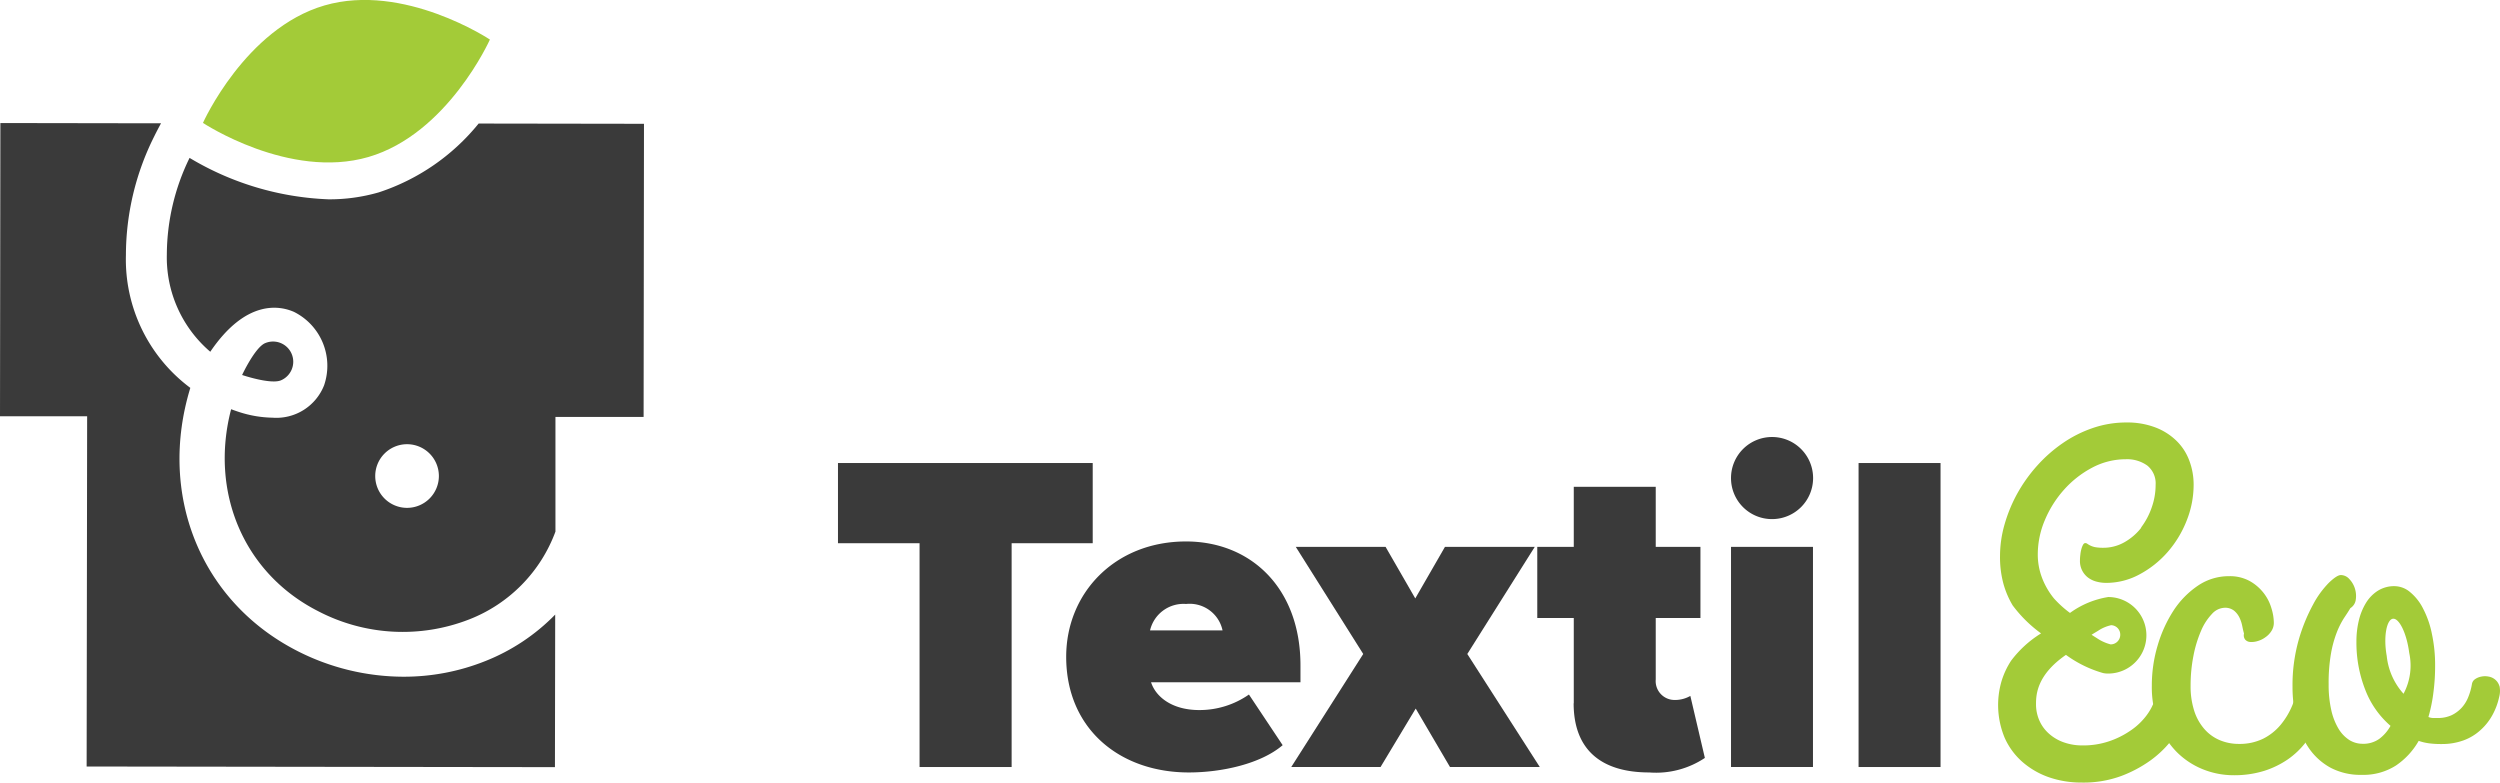
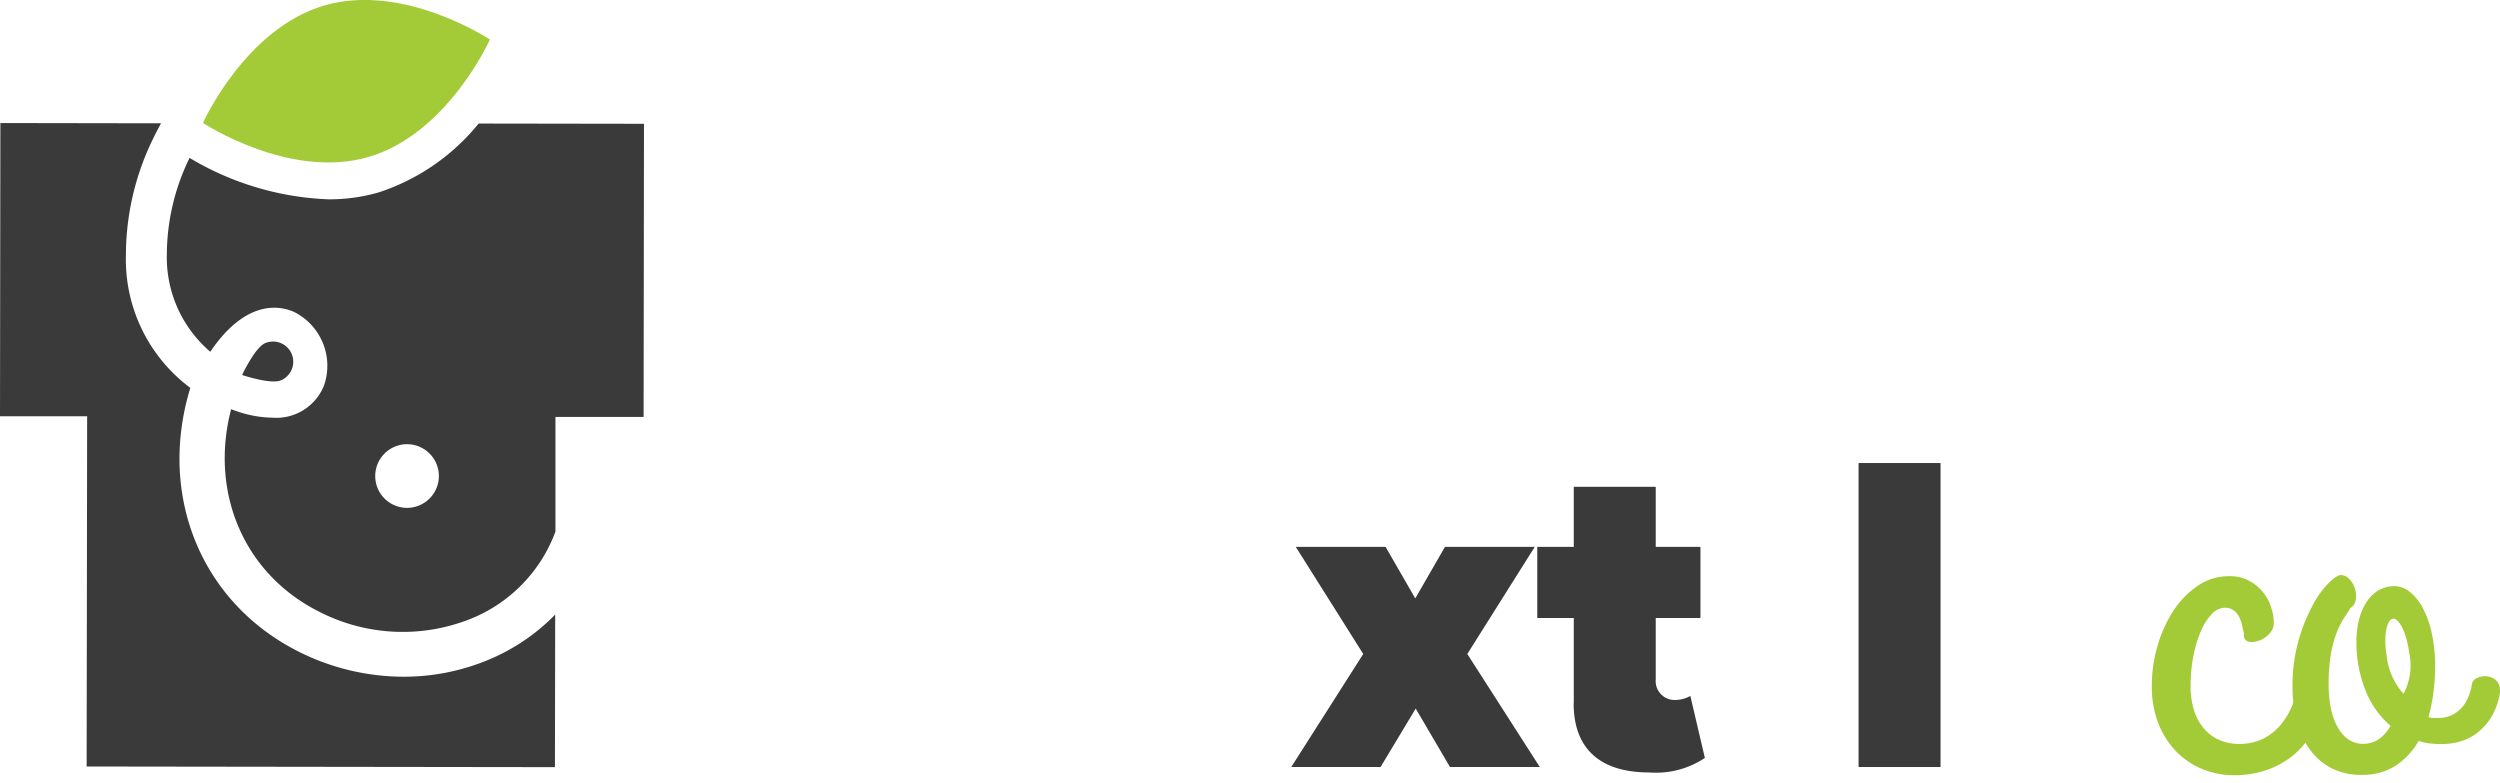
<svg xmlns="http://www.w3.org/2000/svg" width="197.948" height="61.961">
  <g data-name="Group 809">
    <path data-name="Path 2382" d="M37.89 9.792a16.969 16.969 0 0 1-7.9 5.44 14.017 14.017 0 0 1-3.98.55 23.071 23.071 0 0 1-11-3.28 17.531 17.531 0 0 0-1.8 7.64 9.823 9.823 0 0 0 3.44 7.71c2.83-4.17 5.5-3.65 6.62-3.16a4.766 4.766 0 0 1 2.39 5.82 4.064 4.064 0 0 1-4.09 2.56 9.005 9.005 0 0 1-2.61-.44c-.22-.07-.44-.15-.66-.23-1.71 6.56.99 12.99 6.89 15.99a14.483 14.483 0 0 0 11.94.66 11.875 11.875 0 0 0 6.85-6.96v-9.08h6.98l.03-23.21-13.09-.02Zm-5.66 30.42a2.52 2.52 0 1 1 2.52-2.52 2.522 2.522 0 0 1-2.52 2.52Z" fill="#3a3a3a" />
    <path data-name="Path 2383" d="m43.96 48.672-.02 12.07-37.08-.05.04-27.73H0l.03-23.22 12.18.02h.54c-.19.35-.37.69-.54 1.04a21.019 21.019 0 0 0-2.24 9.39 12.676 12.676 0 0 0 5.1 10.52c-2.59 8.46.81 16.93 8.49 20.84a18.556 18.556 0 0 0 8.39 2.03 17.36 17.36 0 0 0 6.48-1.24 15.915 15.915 0 0 0 5.53-3.68Z" fill="#3a3a3a" />
    <path data-name="Path 2384" d="M29.17 12.432c-6.27 1.82-13.1-2.7-13.1-2.7s3.34-7.47 9.62-9.3 13.1 2.7 13.1 2.7-3.34 7.47-9.62 9.3Z" fill="#a3cb38" />
    <path data-name="Path 2385" d="M23.09 28.012a1.6 1.6 0 0 1-.84 2.1c-.81.35-3.08-.42-3.08-.42s1.01-2.17 1.82-2.52a1.6 1.6 0 0 1 2.1.84Z" fill="#3a3a3a" />
-     <path data-name="Path 2386" d="M169.56 41.762a4.475 4.475 0 0 1-1.33 1.16 3.361 3.361 0 0 1-1.71.45 3.516 3.516 0 0 1-.64-.05 1.666 1.666 0 0 1-.38-.13 1.864 1.864 0 0 1-.22-.13.272.272 0 0 0-.17-.06c-.07 0-.13.05-.18.14a1.6 1.6 0 0 0-.13.34 2.658 2.658 0 0 0-.08.44 3.608 3.608 0 0 0-.03.44 1.634 1.634 0 0 0 .68 1.4 1.942 1.942 0 0 0 .67.3 2.937 2.937 0 0 0 .71.09 5.519 5.519 0 0 0 2.65-.67 7.846 7.846 0 0 0 2.22-1.76 8.465 8.465 0 0 0 1.51-2.48 7.663 7.663 0 0 0 .56-2.86 5.374 5.374 0 0 0-.35-1.93 4.25 4.25 0 0 0-1.03-1.57 4.847 4.847 0 0 0-1.68-1.05 6.23 6.23 0 0 0-2.28-.38 8.137 8.137 0 0 0-2.65.44 9.672 9.672 0 0 0-2.38 1.2 11.365 11.365 0 0 0-2.02 1.78 12.076 12.076 0 0 0-1.57 2.2 11.835 11.835 0 0 0-1.01 2.45 9.119 9.119 0 0 0-.36 2.51 8.052 8.052 0 0 0 .27 2.19 6.99 6.99 0 0 0 .73 1.71 10.432 10.432 0 0 0 2.25 2.22 8.605 8.605 0 0 0-2.37 2.16 6.286 6.286 0 0 0-.75 1.59 6.744 6.744 0 0 0 .24 4.52 5.535 5.535 0 0 0 1.43 1.93 6.4 6.4 0 0 0 2.1 1.2 7.834 7.834 0 0 0 2.55.41 8.664 8.664 0 0 0 3.15-.52 10.036 10.036 0 0 0 2.31-1.23 8.2 8.2 0 0 0 1.53-1.43 11.27 11.27 0 0 0 .82-1.12 1.321 1.321 0 0 0 .11-.53 1.5 1.5 0 0 0-.14-.65 2.4 2.4 0 0 0-.36-.59 1.805 1.805 0 0 0-.49-.43 1.053 1.053 0 0 0-.55-.16.725.725 0 0 0-.43.15 1.167 1.167 0 0 0-.36.48 4.537 4.537 0 0 1-.62.94 5.2 5.2 0 0 1-1.14 1.01 6.776 6.776 0 0 1-1.64.81 6.375 6.375 0 0 1-2.12.33 4.343 4.343 0 0 1-1.46-.24 3.493 3.493 0 0 1-1.16-.67 3 3 0 0 1-.77-1.03 3.186 3.186 0 0 1-.28-1.32c0-.74.05-2.31 2.37-3.91a9.31 9.31 0 0 0 2.94 1.44 1.842 1.842 0 0 0 .39.04 3.03 3.03 0 1 0 .02-6.06 7.016 7.016 0 0 0-3.03 1.26 8.43 8.43 0 0 1-1.27-1.15 5.9 5.9 0 0 1-.92-1.57 5.188 5.188 0 0 1-.36-1.94 6.972 6.972 0 0 1 .56-2.69 8.542 8.542 0 0 1 1.52-2.41 7.955 7.955 0 0 1 2.22-1.74 5.685 5.685 0 0 1 2.67-.67 2.745 2.745 0 0 1 1.7.5 1.814 1.814 0 0 1 .66 1.53 5.313 5.313 0 0 1-.31 1.79 5.653 5.653 0 0 1-.86 1.61Zm-2.43 7.74a.745.745 0 0 1 .75.76.76.76 0 0 1-.76.76 3.485 3.485 0 0 1-1.1-.5c-.13-.08-.27-.17-.41-.26.18-.12.36-.22.52-.32a2.976 2.976 0 0 1 .99-.43Z" fill="#a3cb38" />
    <path data-name="Path 2387" d="M176.87 61.382a6.5 6.5 0 0 1-2.42-.46 6.2 6.2 0 0 1-2.08-1.36 6.679 6.679 0 0 1-1.45-2.22 8.035 8.035 0 0 1-.54-3.06 11.049 11.049 0 0 1 .46-3.17 10.5 10.5 0 0 1 1.26-2.77 6.974 6.974 0 0 1 1.93-1.97 4.345 4.345 0 0 1 2.46-.75 3.249 3.249 0 0 1 1.65.39 3.659 3.659 0 0 1 1.1.95 3.592 3.592 0 0 1 .61 1.2 3.983 3.983 0 0 1 .19 1.14 1.182 1.182 0 0 1-.19.66 1.69 1.69 0 0 1-.47.49 1.88 1.88 0 0 1-.6.3 1.631 1.631 0 0 1-.59.08.58.58 0 0 1-.41-.18.548.548 0 0 1-.1-.49c-.05-.16-.09-.35-.14-.59a2.775 2.775 0 0 0-.22-.67 1.648 1.648 0 0 0-.43-.55 1.139 1.139 0 0 0-.75-.23 1.42 1.42 0 0 0-1 .49 4.431 4.431 0 0 0-.86 1.33 9.455 9.455 0 0 0-.6 1.96 12.1 12.1 0 0 0-.23 2.38 6.314 6.314 0 0 0 .28 1.98 4.06 4.06 0 0 0 .8 1.45 3.348 3.348 0 0 0 1.22.89 3.867 3.867 0 0 0 1.53.3 4.232 4.232 0 0 0 1.91-.41 4.328 4.328 0 0 0 1.38-1.09 5.988 5.988 0 0 0 .92-1.52 8.942 8.942 0 0 0 .51-1.7 1.156 1.156 0 0 1 .52-.83 1.094 1.094 0 0 1 .81-.1 1.372 1.372 0 0 1 .71.47 1.109 1.109 0 0 1 .25.85 10.451 10.451 0 0 1-.27 1.3 7.7 7.7 0 0 1-.56 1.48 7.842 7.842 0 0 1-.93 1.47 6.451 6.451 0 0 1-1.36 1.29 7.161 7.161 0 0 1-1.88.92 7.938 7.938 0 0 1-2.44.35Z" fill="#a3cb38" />
    <path data-name="Path 2388" d="M197.91 54.352a1.071 1.071 0 0 0-.86-.78 1.415 1.415 0 0 0-.58 0 1.268 1.268 0 0 0-.49.2.58.58 0 0 0-.25.37 4.814 4.814 0 0 1-.29 1.04 2.767 2.767 0 0 1-.53.86 2.642 2.642 0 0 1-.8.59 2.589 2.589 0 0 1-1.07.22h-.38a1.124 1.124 0 0 1-.38-.08 12.382 12.382 0 0 0 .4-1.98 15.747 15.747 0 0 0 .13-2.07 11.677 11.677 0 0 0-.25-2.51 7.441 7.441 0 0 0-.69-2 4.019 4.019 0 0 0-1.03-1.32 1.938 1.938 0 0 0-1.24-.48 2.42 2.42 0 0 0-1.32.36 2.977 2.977 0 0 0-.94.96 4.783 4.783 0 0 0-.57 1.4 7.04 7.04 0 0 0-.19 1.68 10.2 10.2 0 0 0 .69 3.78 7.136 7.136 0 0 0 2.01 2.88 3.213 3.213 0 0 1-.89 1.03 2.164 2.164 0 0 1-1.33.39 1.98 1.98 0 0 1-1.03-.29 2.723 2.723 0 0 1-.86-.89 4.918 4.918 0 0 1-.58-1.48 9.046 9.046 0 0 1-.21-2.07 13.509 13.509 0 0 1 .18-2.38 8.835 8.835 0 0 1 .45-1.67 6.469 6.469 0 0 1 .57-1.15c.2-.3.38-.57.52-.81a.93.93 0 0 0 .43-.68 1.982 1.982 0 0 0-.07-.87 1.888 1.888 0 0 0-.44-.75.909.909 0 0 0-.67-.32c-.21 0-.52.2-.94.6a7.334 7.334 0 0 0-1.27 1.75 13.811 13.811 0 0 0-1.13 2.78 13.175 13.175 0 0 0-.49 3.71 10.974 10.974 0 0 0 .32 2.67 6.76 6.76 0 0 0 1 2.23 4.958 4.958 0 0 0 1.7 1.52 5.079 5.079 0 0 0 2.46.56 4.771 4.771 0 0 0 2.71-.74 5.826 5.826 0 0 0 1.8-1.95 4.228 4.228 0 0 0 .87.2 7.325 7.325 0 0 0 .96.05 4.926 4.926 0 0 0 1.72-.29 4.039 4.039 0 0 0 1.34-.81 4.493 4.493 0 0 0 .94-1.18 5.213 5.213 0 0 0 .54-1.44 1.864 1.864 0 0 0 .03-.87Zm-7.6.58a5.265 5.265 0 0 1-1.33-2.99c-.28-1.55 0-2.89.49-2.95s1.09 1.14 1.29 2.7a4.747 4.747 0 0 1-.45 3.24Z" fill="#a3cb38" />
    <g data-name="Group 808" fill="#3a3a3a">
-       <path data-name="Path 2389" d="M72.81 43.012h-6.46v-6.35h20.17v6.35H80.1v17.72h-7.29Z" />
-       <path data-name="Path 2390" d="M93.91 42.872c5.12 0 9.06 3.68 9.06 9.81v1.34H91.14c.36 1.12 1.62 2.2 3.82 2.2a6.826 6.826 0 0 0 3.93-1.23l2.67 4.01c-1.73 1.48-4.83 2.16-7.43 2.16-5.45 0-9.71-3.43-9.71-9.16 0-5.05 3.86-9.13 9.49-9.13Zm-2.85 7.04h5.74a2.662 2.662 0 0 0-2.89-2.09 2.719 2.719 0 0 0-2.85 2.09Z" />
      <path data-name="Path 2391" d="m112.09 56.112-2.78 4.62h-7.07l5.7-8.95-5.34-8.48h7.11l2.35 4.08 2.35-4.08h7.11l-5.34 8.48 5.74 8.95h-7.11l-2.71-4.62Z" />
      <path data-name="Path 2392" d="M124.61 55.682v-6.75h-2.89v-5.63h2.89v-4.76h6.49v4.76h3.54v5.63h-3.54v4.87a1.494 1.494 0 0 0 1.44 1.62 2.435 2.435 0 0 0 1.3-.32l1.15 4.91a6.962 6.962 0 0 1-4.4 1.15c-3.86 0-5.99-1.84-5.99-5.48Z" />
-       <path data-name="Path 2393" d="M137.06 37.852a3.25 3.25 0 1 1 3.25 3.25 3.243 3.243 0 0 1-3.25-3.25Zm0 5.45h6.49v17.43h-6.49Z" />
-       <path data-name="Path 2394" d="M147.16 36.662h6.49v24.07h-6.49Z" />
+       <path data-name="Path 2394" d="M147.16 36.662h6.49v24.07h-6.49" />
    </g>
  </g>
</svg>